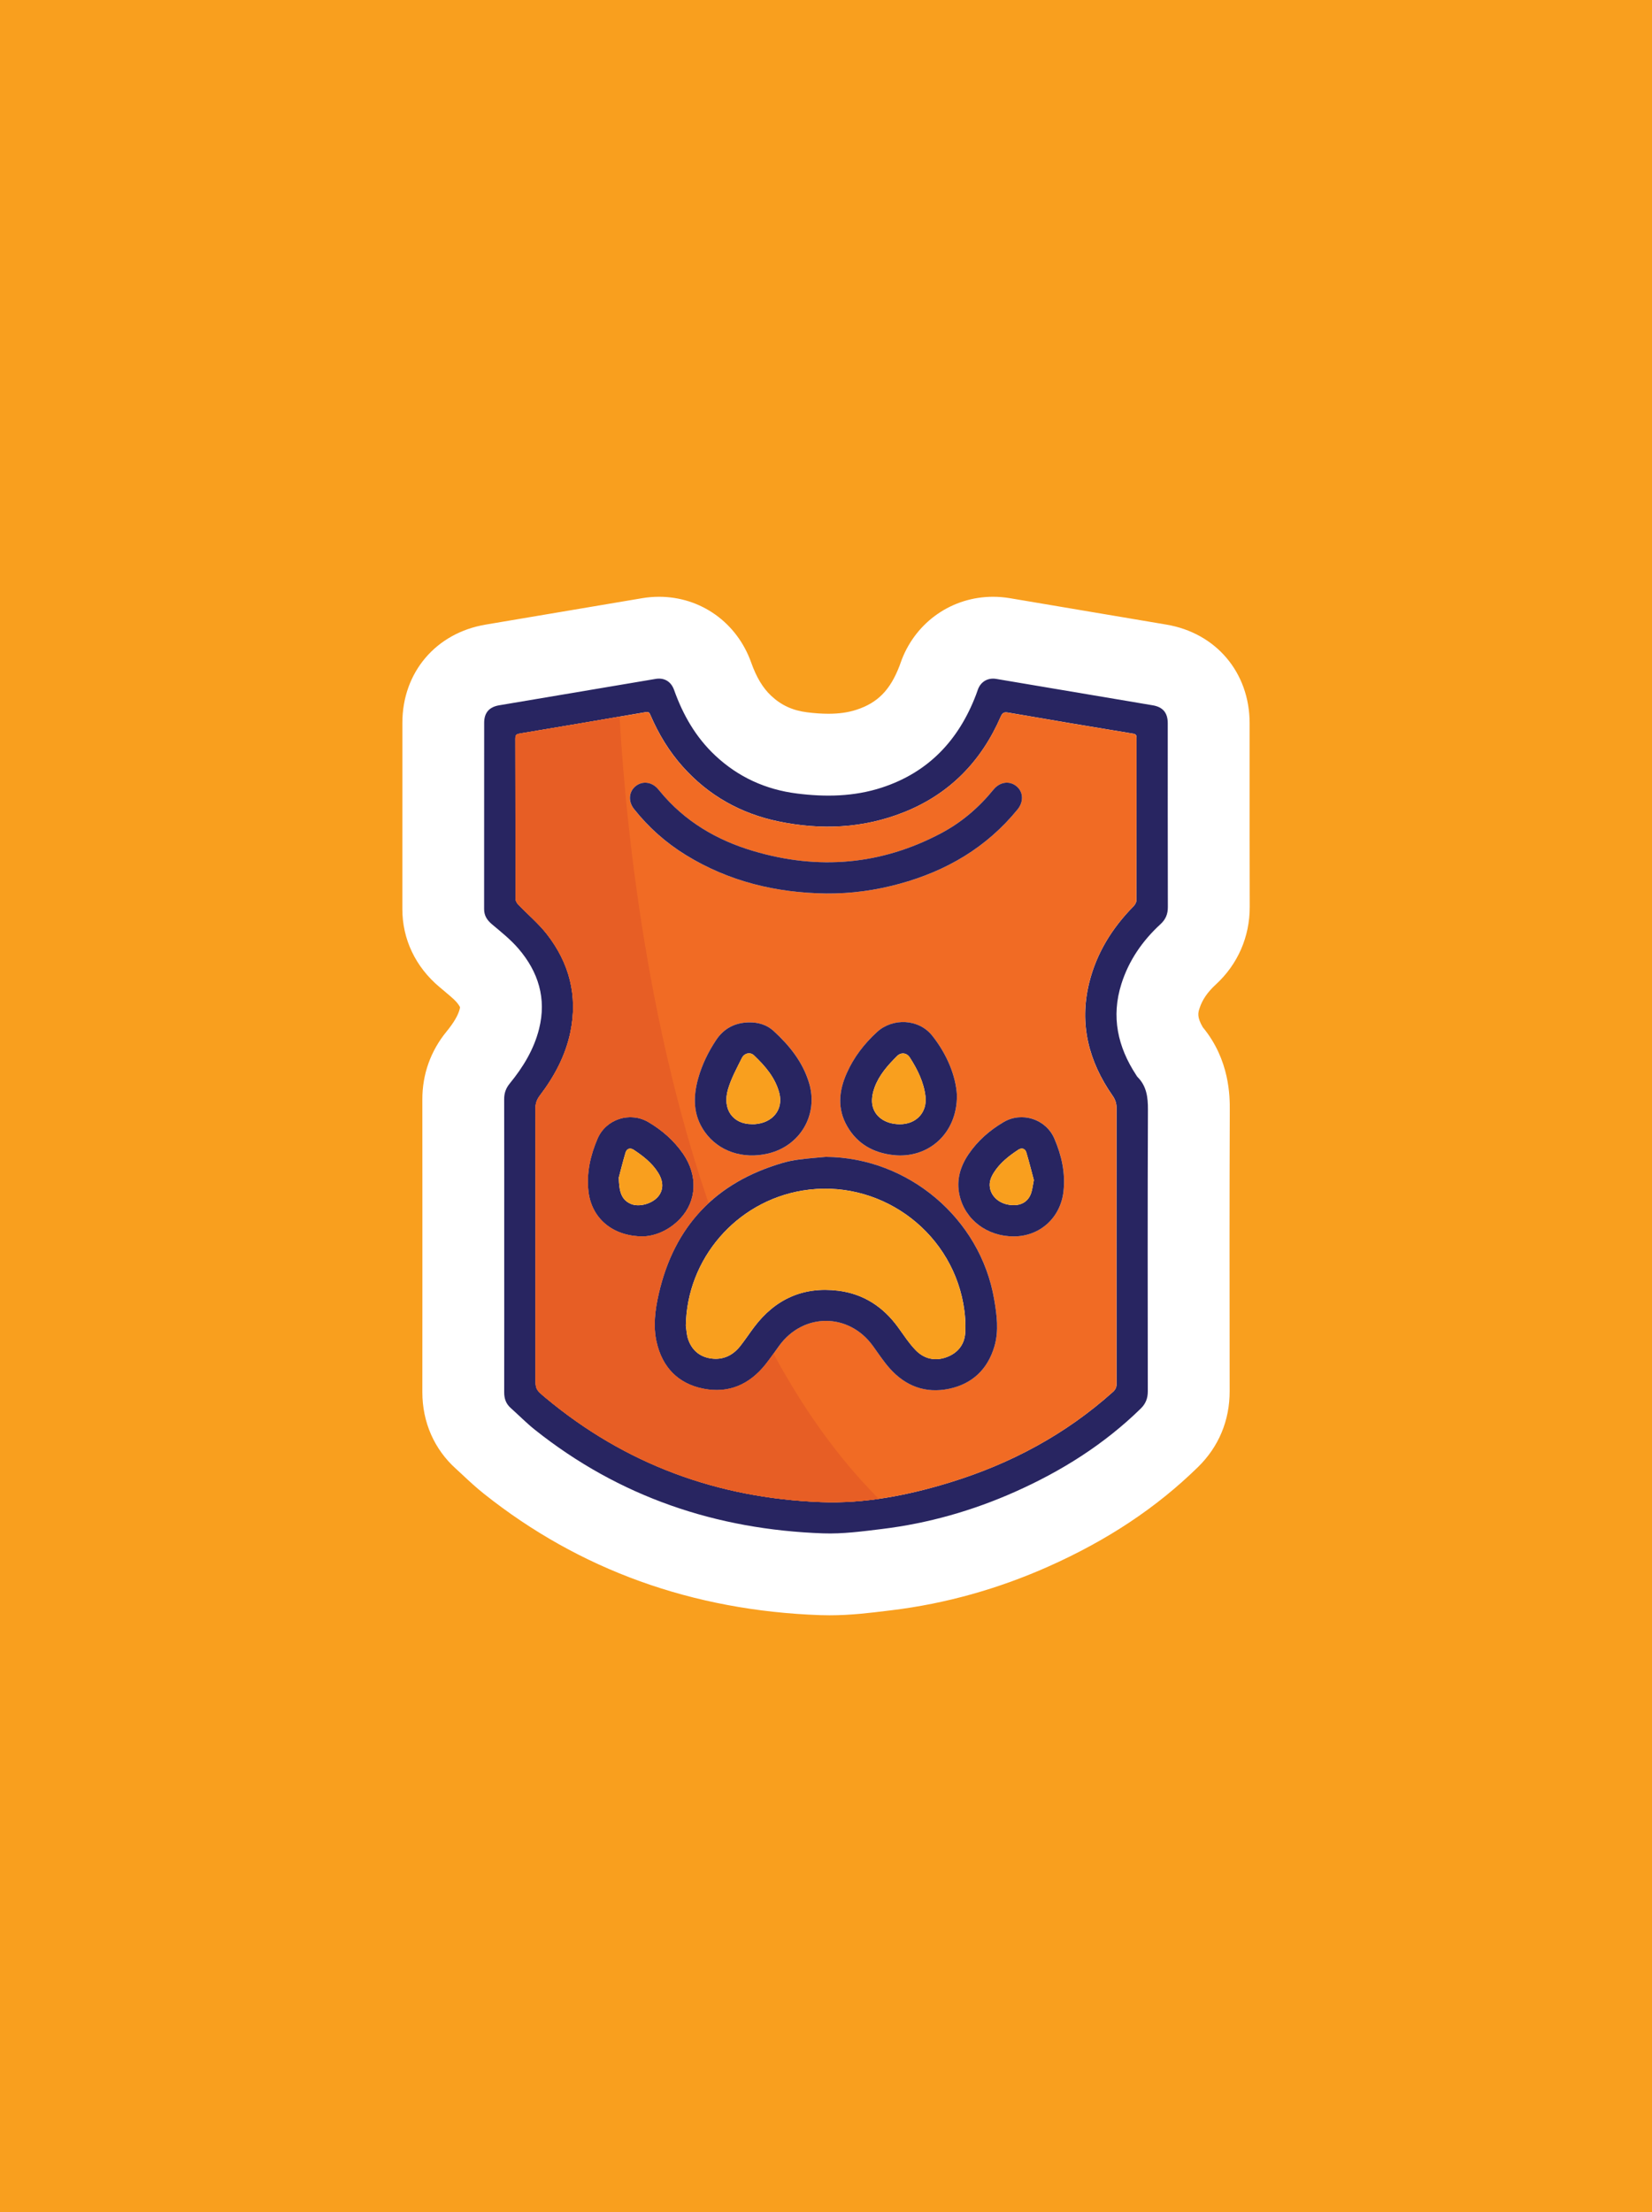
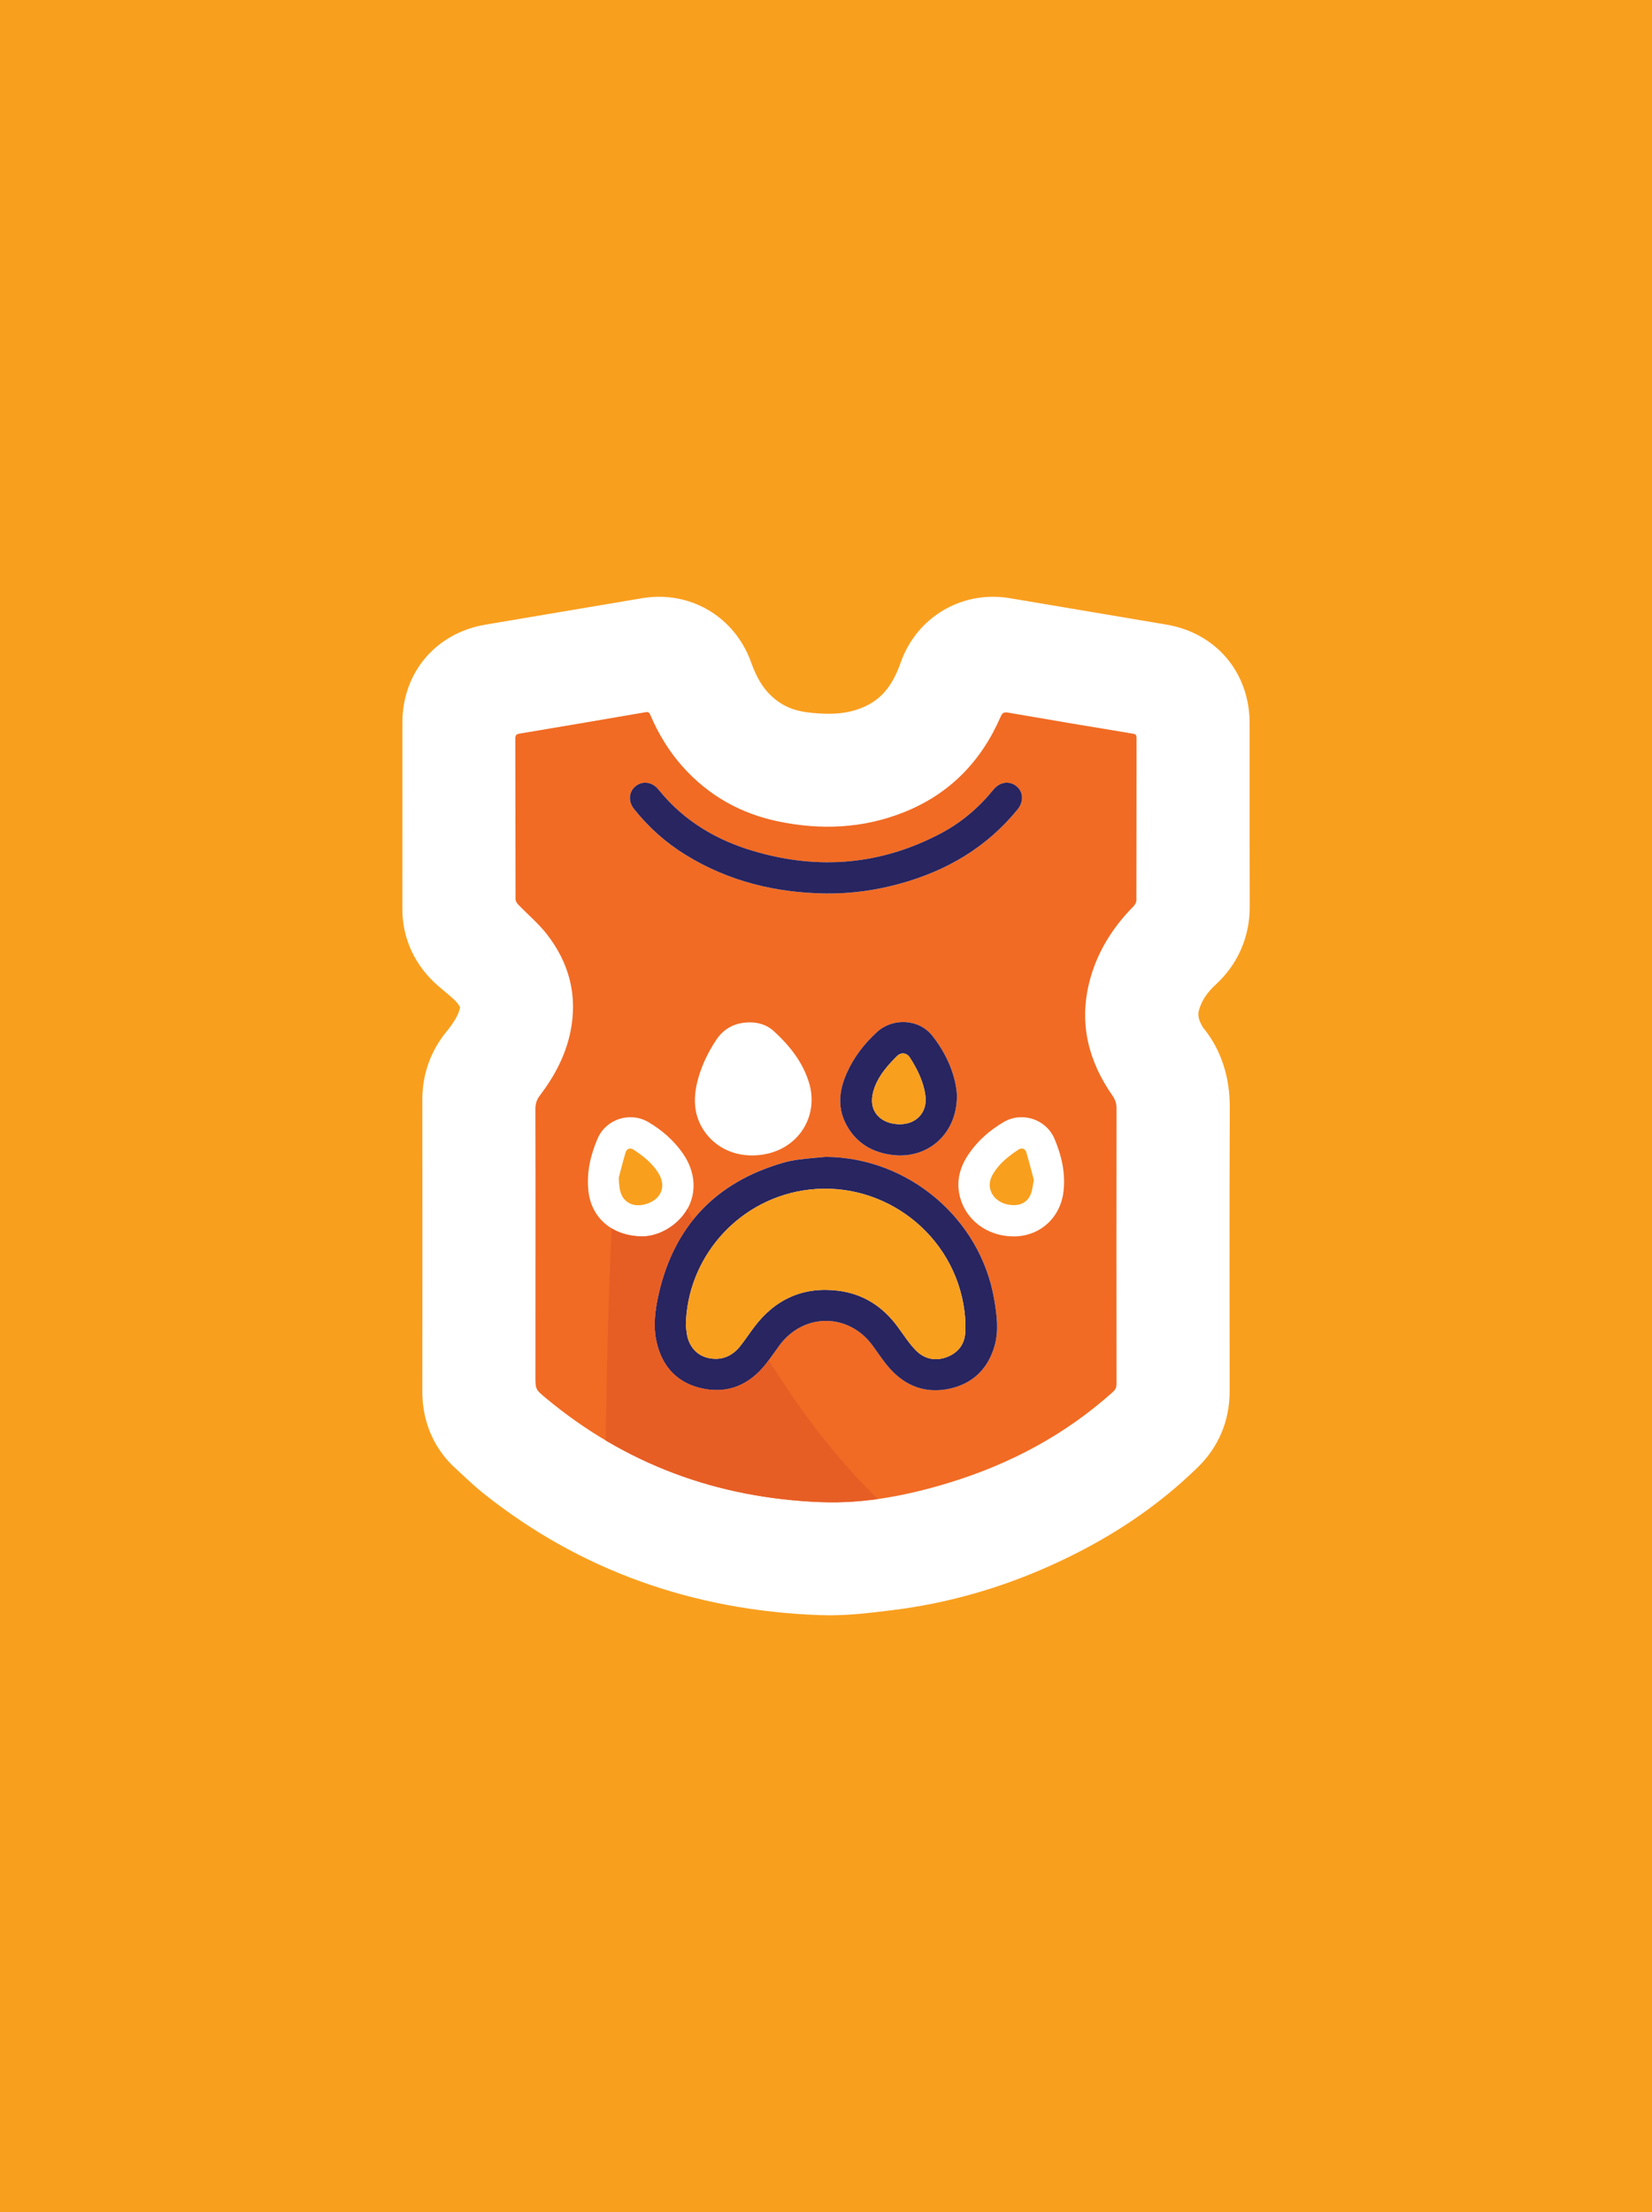
<svg xmlns="http://www.w3.org/2000/svg" xmlns:xlink="http://www.w3.org/1999/xlink" version="1.1" id="Layer_1" x="0px" y="0px" viewBox="0 0 650 870" style="enable-background:new 0 0 650 870;" xml:space="preserve">
  <style type="text/css">
	.st0{fill-rule:evenodd;clip-rule:evenodd;fill:#F99F1E;}
	.st1{fill:#FFFFFF;}
	.st2{fill:#3BB54A;}
	.st3{fill-rule:evenodd;clip-rule:evenodd;fill:#FFFFFF;}
	.st4{fill-rule:evenodd;clip-rule:evenodd;fill:#F16B24;}
	.st5{fill-rule:evenodd;clip-rule:evenodd;fill:#E75E25;}
	.st6{fill-rule:evenodd;clip-rule:evenodd;fill:#282561;}
	.st7{fill:#E75E25;}
	.st8{fill-rule:evenodd;clip-rule:evenodd;fill:#E6E7E8;}
	
		.st9{clip-path:url(#SVGID_00000147201147676513315430000001711782714950734000_);fill-rule:evenodd;clip-rule:evenodd;fill:#F16B24;}
	
		.st10{clip-path:url(#SVGID_00000029036685328911374790000000291168880719638436_);fill-rule:evenodd;clip-rule:evenodd;fill:#E75E25;}
	
		.st11{fill-rule:evenodd;clip-rule:evenodd;fill:none;stroke:#282561;stroke-width:12;stroke-linecap:round;stroke-linejoin:round;stroke-miterlimit:10;}
	.st12{fill:#282561;}
	.st13{fill:#F16B24;}
	.st14{fill:#F99F1E;}
	.st15{clip-path:url(#SVGID_00000005229781364428201510000016069151966482224830_);fill:#E75E25;}
	.st16{fill-rule:evenodd;clip-rule:evenodd;fill:#F6891F;}
	.st17{clip-path:url(#SVGID_00000118386934837690456030000009811835250954429348_);fill:#E75E25;}
	.st18{fill:none;stroke:#282561;stroke-width:12;stroke-linecap:round;stroke-linejoin:round;stroke-miterlimit:10;}
	.st19{fill:none;stroke:#282561;stroke-width:9;stroke-linecap:round;stroke-linejoin:round;stroke-miterlimit:10;}
</style>
  <rect x="0" y="0" class="st0" width="650" height="870" />
  <g>
    <path class="st1" d="M326.4,635.28c-1.21,0-2.43-0.02-3.64-0.06c-50.23-1.76-94.75-17.82-132.32-47.71   c-3.21-2.55-5.9-5.07-8.27-7.29c-0.91-0.85-1.81-1.7-2.74-2.53c-8.56-7.67-13.26-18.38-13.25-30.17   c0.02-14.55,0.02-29.08,0.02-43.61l0-27.06c0-14.83,0.01-29.65-0.02-44.48c-0.02-9.82,3.26-19.02,9.47-26.61   c2.91-3.55,4.62-6.47,5.23-8.93c0.09-0.35,0.12-0.57,0.13-0.68c-0.12-0.29-0.52-1.02-1.43-2.08c-0.93-1.09-3.24-3.01-5.27-4.71   l-1.41-1.18c-9.42-7.91-14.61-18.82-14.59-30.7c0.02-16.75,0.02-33.51,0.01-50.27l0-22.93c0-19.8,13.16-35.32,32.74-38.62   c20.52-3.45,41.03-6.91,61.54-10.38c2.22-0.38,4.48-0.57,6.7-0.57c16.43,0,30.67,10.15,36.26,25.86c2.08,5.85,4.59,10.01,7.89,13.1   c3.96,3.71,8.45,5.77,14.13,6.48c3.06,0.39,5.8,0.57,8.37,0.57c4.19,0,7.79-0.51,11.02-1.57c8.37-2.73,13.28-7.73,16.94-17.23   l0.09-0.25c0.27-0.77,0.54-1.54,0.83-2.29c5.83-15,19.92-24.67,35.91-24.67c2.2,0,4.43,0.19,6.63,0.56   c20.51,3.46,41.03,6.93,61.54,10.38c19.6,3.3,32.77,18.89,32.77,38.8l0,18.57c0,17.88-0.01,35.77,0.04,53.65   c0.03,11.76-4.7,22.58-13.31,30.5c-3.33,3.06-5.39,6.08-6.47,9.49c-0.5,1.57-1.06,3.33,1.32,7.36   c10.68,12.9,10.63,27.46,10.61,32.5c-0.14,34.18-0.1,68.98-0.06,102.63l0.01,7.99c0.02,11.54-4.3,21.88-12.48,29.87   c-16.34,15.97-35.62,28.78-58.93,39.14c-19.82,8.81-40.47,14.57-61.37,17.12l-1.72,0.21C342.44,634.33,334.68,635.28,326.4,635.28z   " />
    <g>
-       <path class="st12" d="M198.39,489.64c0-19.12,0.02-38.23-0.02-57.35c-0.01-2.36,0.68-4.3,2.18-6.14    c5.25-6.41,9.52-13.38,11.56-21.51c2.99-11.96-0.3-22.44-8.12-31.55c-3.05-3.55-6.8-6.54-10.41-9.57    c-1.96-1.65-3.11-3.42-3.1-6.01c0.02-24.41,0.01-48.82,0.02-73.23c0-3.96,1.98-6.23,5.9-6.89c20.52-3.45,41.04-6.91,61.56-10.38    c3.38-0.57,6.07,0.99,7.27,4.35c3.49,9.81,8.55,18.63,16.22,25.81c9.06,8.48,19.86,13.37,32.09,14.91    c11.25,1.42,22.48,1.24,33.4-2.32c18.39-6,30.27-18.66,37.07-36.46c0.29-0.75,0.53-1.53,0.82-2.28c1.18-3.02,3.94-4.55,7.16-4.01    c20.52,3.47,41.04,6.93,61.56,10.38c3.99,0.67,5.92,2.93,5.92,7.06c0,24.1-0.02,48.2,0.04,72.3c0.01,2.76-0.86,4.84-2.9,6.72    c-7.08,6.51-12.44,14.23-15.37,23.46c-4.09,12.9-1.49,24.78,5.8,35.87c0.17,0.26,0.31,0.55,0.53,0.77    c3.58,3.58,4.12,7.94,4.1,12.83c-0.15,36.93-0.09,73.85-0.05,110.78c0,2.73-0.81,4.88-2.79,6.81    c-14.42,14.09-31.19,24.61-49.52,32.76c-16.67,7.41-34.08,12.37-52.19,14.58c-7.71,0.94-15.51,2-23.23,1.73    c-42.09-1.48-80.23-14.33-113.41-40.73c-3.35-2.67-6.37-5.75-9.57-8.61c-1.85-1.65-2.54-3.7-2.53-6.15    C198.41,528.25,198.39,508.95,198.39,489.64z M210.69,489.43c0,17.19,0,34.37,0,51.56c0,5.35-0.04,5.39,4,8.76    c31.37,26.16,67.73,39.43,108.32,41c17.32,0.67,34.29-2.66,50.85-7.75c23.84-7.33,45.38-18.85,64.03-35.56    c1.01-0.91,1.44-1.82,1.44-3.2c-0.04-36.12-0.04-72.23,0-108.35c0-1.89-0.47-3.4-1.56-4.96c-9.4-13.45-13.21-28.14-9.22-44.36    c2.88-11.71,9.03-21.59,17.45-30.14c0.58-0.59,1.14-1.54,1.14-2.33c0.06-21.3,0.04-42.59,0.06-63.89c0-1.05-0.25-1.49-1.4-1.68    c-16.36-2.7-32.72-5.43-49.07-8.27c-1.68-0.29-2.32,0.04-2.99,1.59c-7.67,17.63-20.17,30.47-38.14,37.61    c-16.02,6.37-32.59,7.07-49.32,3.59c-14.78-3.07-27.43-10.13-37.57-21.45c-5.41-6.03-9.55-12.87-12.75-20.29    c-0.37-0.85-0.61-1.45-1.84-1.24c-16.47,2.84-32.94,5.64-49.42,8.39c-1.28,0.21-1.93,0.41-1.93,1.97    c0.06,21.05,0.03,42.09,0.09,63.14c0,0.72,0.5,1.59,1.03,2.14c3.74,3.9,7.95,7.41,11.26,11.64c8.83,11.31,12.23,24.15,9.32,38.39    c-1.92,9.38-6.34,17.61-12.08,25.16c-1.25,1.64-1.73,3.24-1.72,5.27C210.72,453.94,210.69,471.69,210.69,489.43z" />
      <path class="st13" d="M210.69,489.43c0-17.75,0.03-35.49-0.04-53.24c-0.01-2.03,0.48-3.63,1.72-5.27    c5.74-7.55,10.16-15.78,12.08-25.16c2.91-14.24-0.49-27.08-9.32-38.39c-3.3-4.23-7.52-7.74-11.26-11.64    c-0.53-0.55-1.03-1.42-1.03-2.14c-0.05-21.05-0.03-42.09-0.09-63.14c0-1.57,0.64-1.76,1.93-1.97c16.48-2.75,32.96-5.55,49.42-8.39    c1.22-0.21,1.47,0.39,1.84,1.24c3.2,7.42,7.34,14.26,12.75,20.29c10.14,11.31,22.79,18.38,37.57,21.45    c16.73,3.47,33.3,2.77,49.32-3.59c17.97-7.14,30.47-19.98,38.14-37.61c0.68-1.55,1.31-1.89,2.99-1.59    c16.34,2.84,32.7,5.57,49.07,8.27c1.14,0.19,1.4,0.63,1.4,1.68c-0.02,21.3,0,42.59-0.06,63.89c0,0.79-0.56,1.74-1.14,2.33    c-8.42,8.55-14.57,18.43-17.45,30.14c-3.99,16.22-0.18,30.91,9.22,44.36c1.09,1.57,1.57,3.07,1.56,4.96    c-0.04,36.12-0.04,72.23,0,108.35c0,1.38-0.42,2.29-1.44,3.2c-18.65,16.71-40.19,28.23-64.03,35.56    c-16.55,5.09-33.52,8.42-50.85,7.75c-40.59-1.57-76.94-14.84-108.32-41c-4.04-3.37-4-3.41-4-8.76    C210.69,523.81,210.69,506.62,210.69,489.43z M324.93,454.99c-3.52,0.33-7.06,0.58-10.57,1.03c-2.15,0.27-4.3,0.71-6.38,1.31    c-26.34,7.65-42.71,24.81-48.81,51.58c-1.41,6.2-2.25,12.58-0.83,18.87c2.23,9.89,8.4,16.37,18.37,18.36    c9.99,2,18.2-1.64,24.5-9.56c1.89-2.38,3.6-4.92,5.4-7.38c9.5-12.98,27.29-12.96,36.78,0.03c2.16,2.96,4.17,6.08,6.59,8.82    c6.25,7.07,14.19,10.08,23.47,8.12c9.14-1.93,15.18-7.69,17.82-16.7c1.79-6.13,0.94-12.35-0.11-18.5    C385.71,479.14,357.3,455.22,324.93,454.99z M325.05,351.41c9.84,0.09,19.48-1.25,28.94-3.83c18.41-5.04,34.21-14.28,46.38-29.24    c2.49-3.06,2.27-6.92-0.48-9.14c-2.77-2.24-6.54-1.68-9.03,1.38c-5.77,7.08-12.62,12.92-20.68,17.19    c-23.59,12.47-48.25,14.51-73.72,6.96c-14.5-4.3-27.11-11.7-36.84-23.53c-0.2-0.24-0.4-0.48-0.6-0.72    c-2.41-2.94-6.15-3.49-8.9-1.31c-2.72,2.16-3.04,6.01-0.68,8.99c5.78,7.29,12.65,13.38,20.58,18.23    C286.91,346.7,305.42,351.14,325.05,351.41z M294.73,402.09c-5.48,0.09-9.88,2.33-12.92,6.9c-3.11,4.68-5.57,9.7-7.09,15.13    c-2.06,7.37-2.02,14.53,2.61,21.06c5.41,7.62,14.97,10.85,24.92,8.49c12.68-3.01,19.86-15.38,16.08-27.82    c-2.51-8.24-7.73-14.7-13.94-20.38C301.73,403.06,298.37,402.04,294.73,402.09z M376.51,430.64c-0.45-7.55-3.91-16.03-9.74-23.34    c-5.28-6.61-15.51-7.07-21.71-1.39c-4.99,4.57-9.09,9.89-11.87,16.11c-3.14,7.05-3.82,14.15,0.24,21.1    c4.01,6.85,10.23,10.27,17.97,11.16C364.92,455.83,376.69,446.06,376.51,430.64z M252.97,486.27c4.55-0.1,10.18-2.24,14.64-6.95    c6.61-6.99,7.04-17.03,1.18-25.53c-3.59-5.21-8.28-9.3-13.68-12.48c-7.19-4.23-16.67-1.22-19.98,6.49    c-2.81,6.55-4.41,13.42-3.6,20.69C232.67,478.85,240.74,486.26,252.97,486.27z M398.88,486.27c10.34-0.01,18.42-7.41,19.58-17.76    c0.81-7.27-0.78-14.14-3.59-20.69c-3.31-7.71-12.78-10.74-19.97-6.52c-5.46,3.21-10.2,7.34-13.79,12.63    c-3.3,4.87-4.88,10.21-3.57,16.08C379.7,479.72,388.39,486.28,398.88,486.27z" />
      <path class="st12" d="M324.93,454.99c32.36,0.23,60.78,24.15,66.23,56c1.05,6.15,1.9,12.37,0.11,18.5    c-2.64,9.01-8.68,14.77-17.82,16.7c-9.28,1.96-17.22-1.05-23.47-8.12c-2.42-2.74-4.42-5.85-6.59-8.82    c-9.48-13-27.28-13.02-36.78-0.03c-1.8,2.46-3.5,5-5.4,7.38c-6.3,7.92-14.51,11.56-24.5,9.56c-9.97-2-16.14-8.47-18.37-18.36    c-1.42-6.3-0.58-12.68,0.83-18.87c6.1-26.77,22.47-43.93,48.81-51.58c2.08-0.6,4.23-1.04,6.38-1.31    C317.87,455.57,321.41,455.32,324.93,454.99z M269.85,521.39c0.26,1.71,0.31,3.49,0.84,5.11c1.42,4.41,4.54,7.14,9.12,7.78    c4.68,0.65,8.55-1.2,11.45-4.88c1.89-2.39,3.57-4.94,5.4-7.38c8.31-11.08,19.37-16.11,33.15-14.4    c9.88,1.23,17.65,6.29,23.51,14.34c2.23,3.06,4.31,6.3,6.92,9.01c3.31,3.44,7.59,4.47,12.18,2.8c4.43-1.62,7.11-4.99,7.37-9.65    c0.21-3.75-0.08-7.61-0.75-11.32c-5.35-29.51-33.75-49.45-63.29-44.56C289.64,472.57,270.25,495.12,269.85,521.39z" />
      <path class="st12" d="M325.05,351.41c-19.63-0.27-38.14-4.7-55.02-15.03c-7.93-4.85-14.8-10.94-20.58-18.23    c-2.36-2.98-2.05-6.83,0.68-8.99c2.75-2.18,6.49-1.63,8.9,1.31c0.2,0.24,0.4,0.48,0.6,0.72c9.73,11.83,22.34,19.24,36.84,23.53    c25.47,7.55,50.13,5.51,73.72-6.96c8.06-4.26,14.91-10.1,20.68-17.19c2.49-3.06,6.25-3.62,9.03-1.38    c2.75,2.22,2.97,6.08,0.48,9.14c-12.17,14.96-27.97,24.2-46.38,29.24C344.54,350.16,334.89,351.5,325.05,351.41z" />
-       <path class="st12" d="M294.73,402.09c3.64-0.05,7,0.96,9.65,3.38c6.22,5.69,11.44,12.15,13.94,20.38    c3.79,12.44-3.4,24.81-16.08,27.82c-9.95,2.36-19.51-0.87-24.92-8.49c-4.64-6.53-4.67-13.7-2.61-21.06    c1.52-5.43,3.98-10.45,7.09-15.13C284.85,404.42,289.25,402.18,294.73,402.09z M295.87,442.12c0.37,0,0.75,0.02,1.12,0    c7.07-0.49,11.33-5.77,9.63-12.27c-1.59-6.04-5.57-10.62-9.98-14.81c-1.44-1.37-3.78-0.88-4.75,1.07    c-2.01,4.04-4.23,8.07-5.47,12.37C284.13,436.33,288.4,442.14,295.87,442.12z" />
      <path class="st12" d="M376.51,430.64c0.18,15.42-11.58,25.19-25.11,23.63c-7.74-0.89-13.96-4.31-17.97-11.16    c-4.07-6.95-3.39-14.05-0.24-21.1c2.77-6.23,6.88-11.54,11.87-16.11c6.2-5.68,16.43-5.22,21.71,1.39    C372.6,414.61,376.06,423.09,376.51,430.64z M354.01,442.15c6.54,0.03,10.9-4.69,10.12-11.04c-0.69-5.62-3.17-10.56-6.17-15.24    c-1.18-1.84-3.44-2.1-4.99-0.55c-3.64,3.61-7.05,7.46-8.85,12.33c-0.75,2.03-1.23,4.41-0.94,6.51    C343.85,439.08,348.28,442.12,354.01,442.15z" />
-       <path class="st12" d="M252.97,486.27c-12.23-0.01-20.3-7.42-21.45-17.78c-0.81-7.27,0.79-14.14,3.6-20.69    c3.31-7.71,12.79-10.72,19.98-6.49c5.4,3.18,10.09,7.27,13.68,12.48c5.86,8.51,5.43,18.55-1.18,25.53    C263.15,484.04,257.52,486.18,252.97,486.27z M243.47,463.13c0.11,5.42,0.96,8.69,4.7,10.34c3.2,1.41,8.3,0.02,10.72-2.8    c2.21-2.58,2.25-5.97,0.04-9.49c-2.4-3.83-5.89-6.52-9.58-8.97c-1.4-0.93-2.76-0.5-3.24,1.12    C245,457.1,244.06,460.93,243.47,463.13z" />
-       <path class="st12" d="M398.88,486.27c-10.49,0.01-19.19-6.55-21.35-16.25c-1.31-5.87,0.27-11.21,3.57-16.08    c3.59-5.29,8.33-9.42,13.79-12.63c7.19-4.23,16.66-1.2,19.97,6.52c2.81,6.55,4.4,13.42,3.59,20.69    C417.31,478.86,409.23,486.26,398.88,486.27z M406.78,464.1c-0.88-3.28-1.83-7.11-2.97-10.89c-0.45-1.51-1.81-1.91-3.14-1.04    c-3.7,2.44-7.18,5.14-9.6,8.95c-1.15,1.81-1.95,3.74-1.58,5.97c0.69,4.11,4.61,6.95,9.52,6.89c3.27-0.04,5.73-1.72,6.74-4.84    C406.21,467.74,406.36,466.24,406.78,464.1z" />
      <path class="st14" d="M269.85,521.39c0.4-26.27,19.79-48.82,45.89-53.14c29.54-4.89,57.94,15.05,63.29,44.56    c0.67,3.7,0.96,7.57,0.75,11.32c-0.26,4.65-2.94,8.03-7.37,9.65c-4.59,1.68-8.87,0.64-12.18-2.8c-2.61-2.71-4.7-5.94-6.92-9.01    c-5.85-8.05-13.62-13.11-23.51-14.34c-13.78-1.71-24.83,3.32-33.15,14.4c-1.83,2.44-3.51,4.99-5.4,7.38    c-2.91,3.68-6.77,5.53-11.45,4.88c-4.57-0.64-7.7-3.37-9.12-7.78C270.16,524.87,270.12,523.1,269.85,521.39z" />
-       <path class="st14" d="M295.87,442.12c-7.47,0.02-11.74-5.79-9.46-13.65c1.25-4.29,3.47-8.33,5.47-12.37    c0.97-1.94,3.31-2.44,4.75-1.07c4.41,4.18,8.4,8.76,9.98,14.81c1.71,6.5-2.56,11.79-9.63,12.27    C296.62,442.14,296.24,442.12,295.87,442.12z" />
      <path class="st14" d="M354.01,442.15c-5.73-0.03-10.16-3.07-10.82-7.99c-0.29-2.1,0.19-4.48,0.94-6.51    c1.8-4.87,5.21-8.73,8.85-12.33c1.56-1.54,3.81-1.29,4.99,0.55c3,4.68,5.48,9.62,6.17,15.24    C364.91,437.46,360.55,442.18,354.01,442.15z" />
      <path class="st14" d="M243.47,463.13c0.59-2.2,1.53-6.03,2.65-9.81c0.48-1.62,1.84-2.05,3.24-1.12c3.68,2.45,7.18,5.15,9.58,8.97    c2.21,3.52,2.16,6.91-0.04,9.49c-2.42,2.82-7.53,4.21-10.72,2.8C244.44,471.82,243.58,468.55,243.47,463.13z" />
      <path class="st14" d="M406.78,464.1c-0.42,2.14-0.57,3.64-1.02,5.03c-1.02,3.12-3.47,4.81-6.74,4.84    c-4.91,0.05-8.84-2.78-9.52-6.89c-0.37-2.22,0.43-4.16,1.58-5.97c2.42-3.81,5.91-6.51,9.6-8.95c1.33-0.88,2.68-0.47,3.14,1.04    C404.95,456.98,405.9,460.82,406.78,464.1z" />
      <g>
        <defs>
          <path id="SVGID_00000123402273147060962780000009370885338793916307_" d="M210.69,489.43c0-17.75,0.03-35.49-0.04-53.24      c-0.01-2.03,0.48-3.63,1.72-5.27c5.74-7.55,10.16-15.78,12.08-25.16c2.91-14.24-0.49-27.08-9.32-38.39      c-3.3-4.23-7.52-7.74-11.26-11.64c-0.53-0.55-1.03-1.42-1.03-2.14c-0.05-21.05-0.03-42.09-0.09-63.14      c0-1.57,0.64-1.76,1.93-1.97c16.48-2.75,32.96-5.55,49.42-8.39c1.22-0.21,1.47,0.39,1.84,1.24c3.2,7.42,7.34,14.26,12.75,20.29      c10.14,11.31,22.79,18.38,37.57,21.45c16.73,3.47,33.3,2.77,49.32-3.59c17.97-7.14,30.47-19.98,38.14-37.61      c0.68-1.55,1.31-1.89,2.99-1.59c16.34,2.84,32.7,5.57,49.07,8.27c1.14,0.19,1.4,0.63,1.4,1.68c-0.02,21.3,0,42.59-0.06,63.89      c0,0.79-0.56,1.74-1.14,2.33c-8.42,8.55-14.57,18.43-17.45,30.14c-3.99,16.22-0.18,30.91,9.22,44.36      c1.09,1.57,1.57,3.07,1.56,4.96c-0.04,36.12-0.04,72.23,0,108.35c0,1.38-0.42,2.29-1.44,3.2      c-18.65,16.71-40.19,28.23-64.03,35.56c-16.55,5.09-33.52,8.42-50.85,7.75c-40.59-1.57-76.94-14.84-108.32-41      c-4.04-3.37-4-3.41-4-8.76C210.69,523.81,210.69,506.62,210.69,489.43z M324.93,454.99c-3.52,0.33-7.06,0.58-10.57,1.03      c-2.15,0.27-4.3,0.71-6.38,1.31c-26.34,7.65-42.71,24.81-48.81,51.58c-1.41,6.2-2.25,12.58-0.83,18.87      c2.23,9.89,8.4,16.37,18.37,18.36c9.99,2,18.2-1.64,24.5-9.56c1.89-2.38,3.6-4.92,5.4-7.38c9.5-12.98,27.29-12.96,36.78,0.03      c2.16,2.96,4.17,6.08,6.59,8.82c6.25,7.07,14.19,10.08,23.47,8.12c9.14-1.93,15.18-7.69,17.82-16.7      c1.79-6.13,0.94-12.35-0.11-18.5C385.71,479.14,357.3,455.22,324.93,454.99z M325.05,351.41c9.84,0.09,19.48-1.25,28.94-3.83      c18.41-5.04,34.21-14.28,46.38-29.24c2.49-3.06,2.27-6.92-0.48-9.14c-2.77-2.24-6.54-1.68-9.03,1.38      c-5.77,7.08-12.62,12.92-20.68,17.19c-23.59,12.47-48.25,14.51-73.72,6.96c-14.5-4.3-27.11-11.7-36.84-23.53      c-0.2-0.24-0.4-0.48-0.6-0.72c-2.41-2.94-6.15-3.49-8.9-1.31c-2.72,2.16-3.04,6.01-0.68,8.99c5.78,7.29,12.65,13.38,20.58,18.23      C286.91,346.7,305.42,351.14,325.05,351.41z M294.73,402.09c-5.48,0.09-9.88,2.33-12.92,6.9c-3.11,4.68-5.57,9.7-7.09,15.13      c-2.06,7.37-2.02,14.53,2.61,21.06c5.41,7.62,14.97,10.85,24.92,8.49c12.68-3.01,19.86-15.38,16.08-27.82      c-2.51-8.24-7.73-14.7-13.94-20.38C301.73,403.06,298.37,402.04,294.73,402.09z M376.51,430.64      c-0.45-7.55-3.91-16.03-9.74-23.34c-5.28-6.61-15.51-7.07-21.71-1.39c-4.99,4.57-9.09,9.89-11.87,16.11      c-3.14,7.05-3.82,14.15,0.24,21.1c4.01,6.85,10.23,10.27,17.97,11.16C364.92,455.83,376.69,446.06,376.51,430.64z       M252.97,486.27c4.55-0.1,10.18-2.24,14.64-6.95c6.61-6.99,7.04-17.03,1.18-25.53c-3.59-5.21-8.28-9.3-13.68-12.48      c-7.19-4.23-16.67-1.22-19.98,6.49c-2.81,6.55-4.41,13.42-3.6,20.69C232.67,478.85,240.74,486.26,252.97,486.27z M398.88,486.27      c10.34-0.01,18.42-7.41,19.58-17.76c0.81-7.27-0.78-14.14-3.59-20.69c-3.31-7.71-12.78-10.74-19.97-6.52      c-5.46,3.21-10.2,7.34-13.79,12.63c-3.3,4.87-4.88,10.21-3.57,16.08C379.7,479.72,388.39,486.28,398.88,486.27z" />
        </defs>
        <clipPath id="SVGID_00000150094248725734060780000001563728498242227365_">
          <use xlink:href="#SVGID_00000123402273147060962780000009370885338793916307_" style="overflow:visible;" />
        </clipPath>
-         <path style="clip-path:url(#SVGID_00000150094248725734060780000001563728498242227365_);fill:#E75E25;" d="M385.48,619.19     c37.01,19.62-224.24,0-224.24,0l5.36-363.72h76.18C242.78,255.47,243.85,544.09,385.48,619.19z" />
+         <path style="clip-path:url(#SVGID_00000150094248725734060780000001563728498242227365_);fill:#E75E25;" d="M385.48,619.19     c37.01,19.62-224.24,0-224.24,0h76.18C242.78,255.47,243.85,544.09,385.48,619.19z" />
      </g>
    </g>
  </g>
</svg>